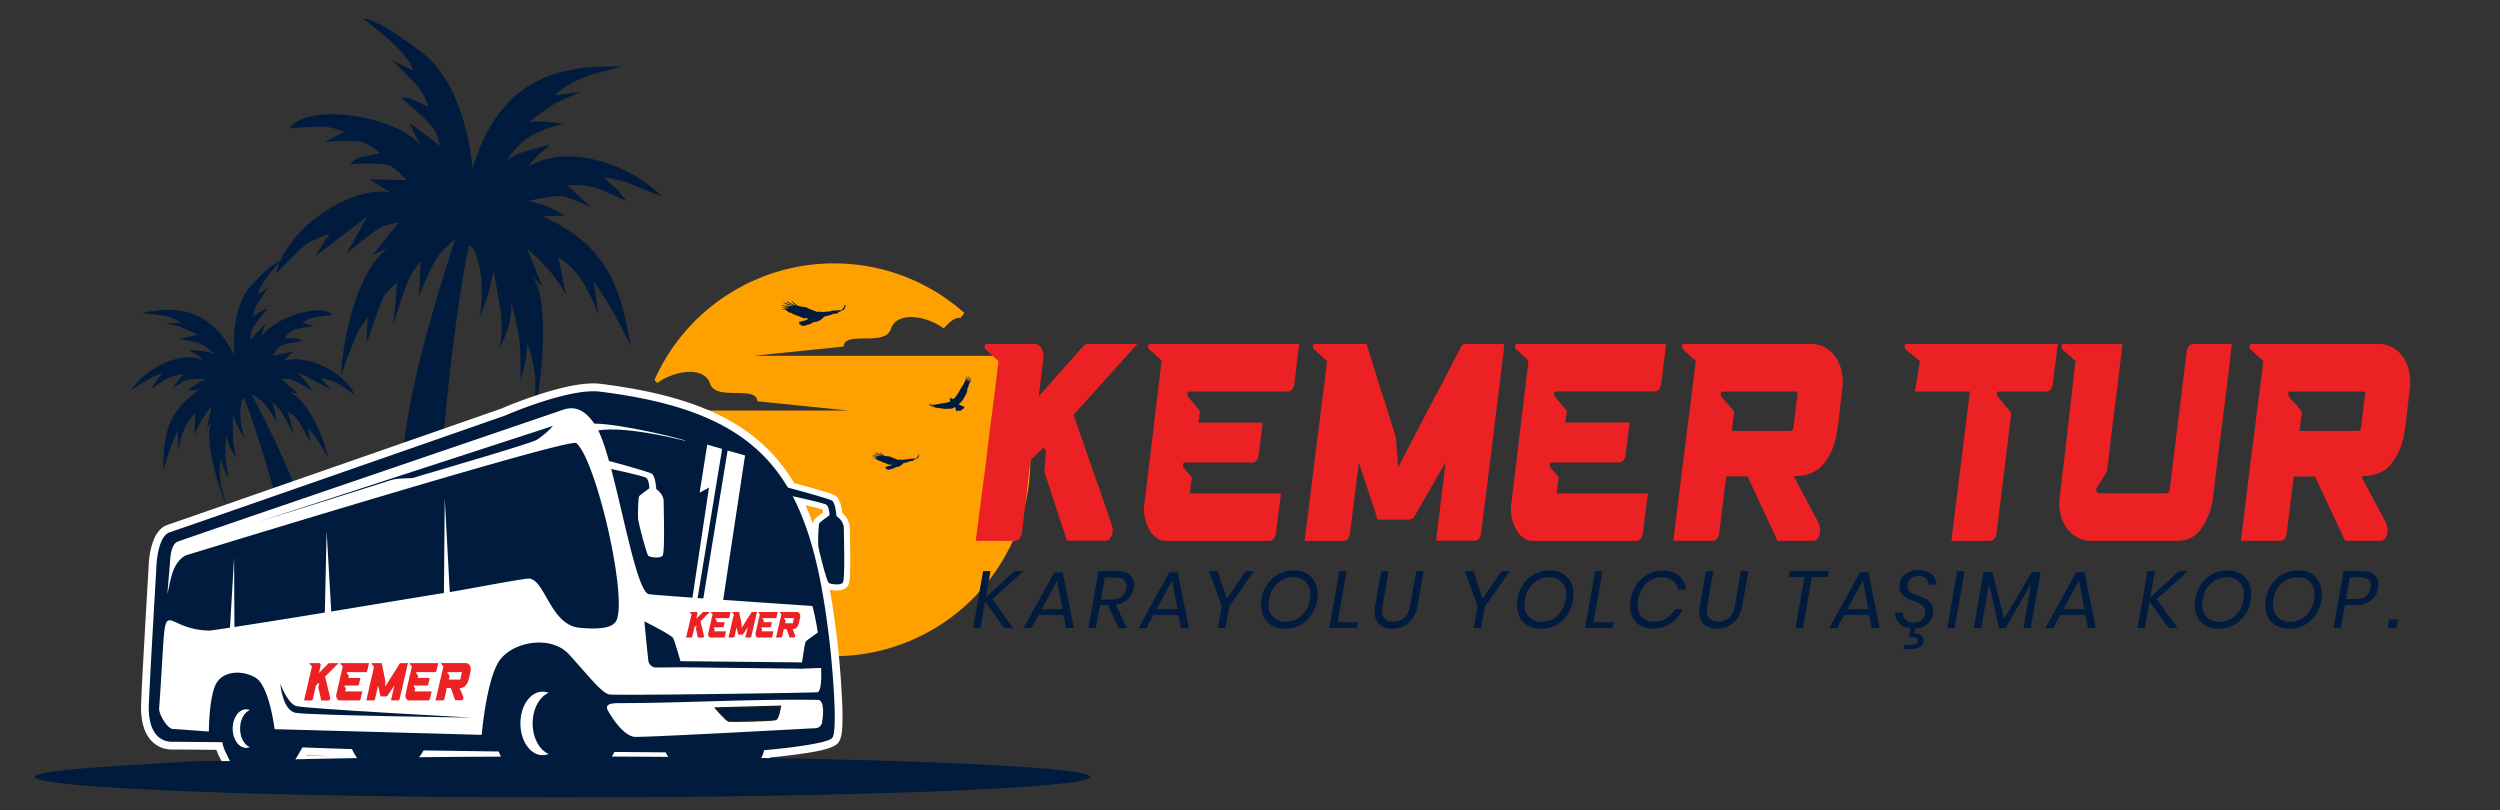
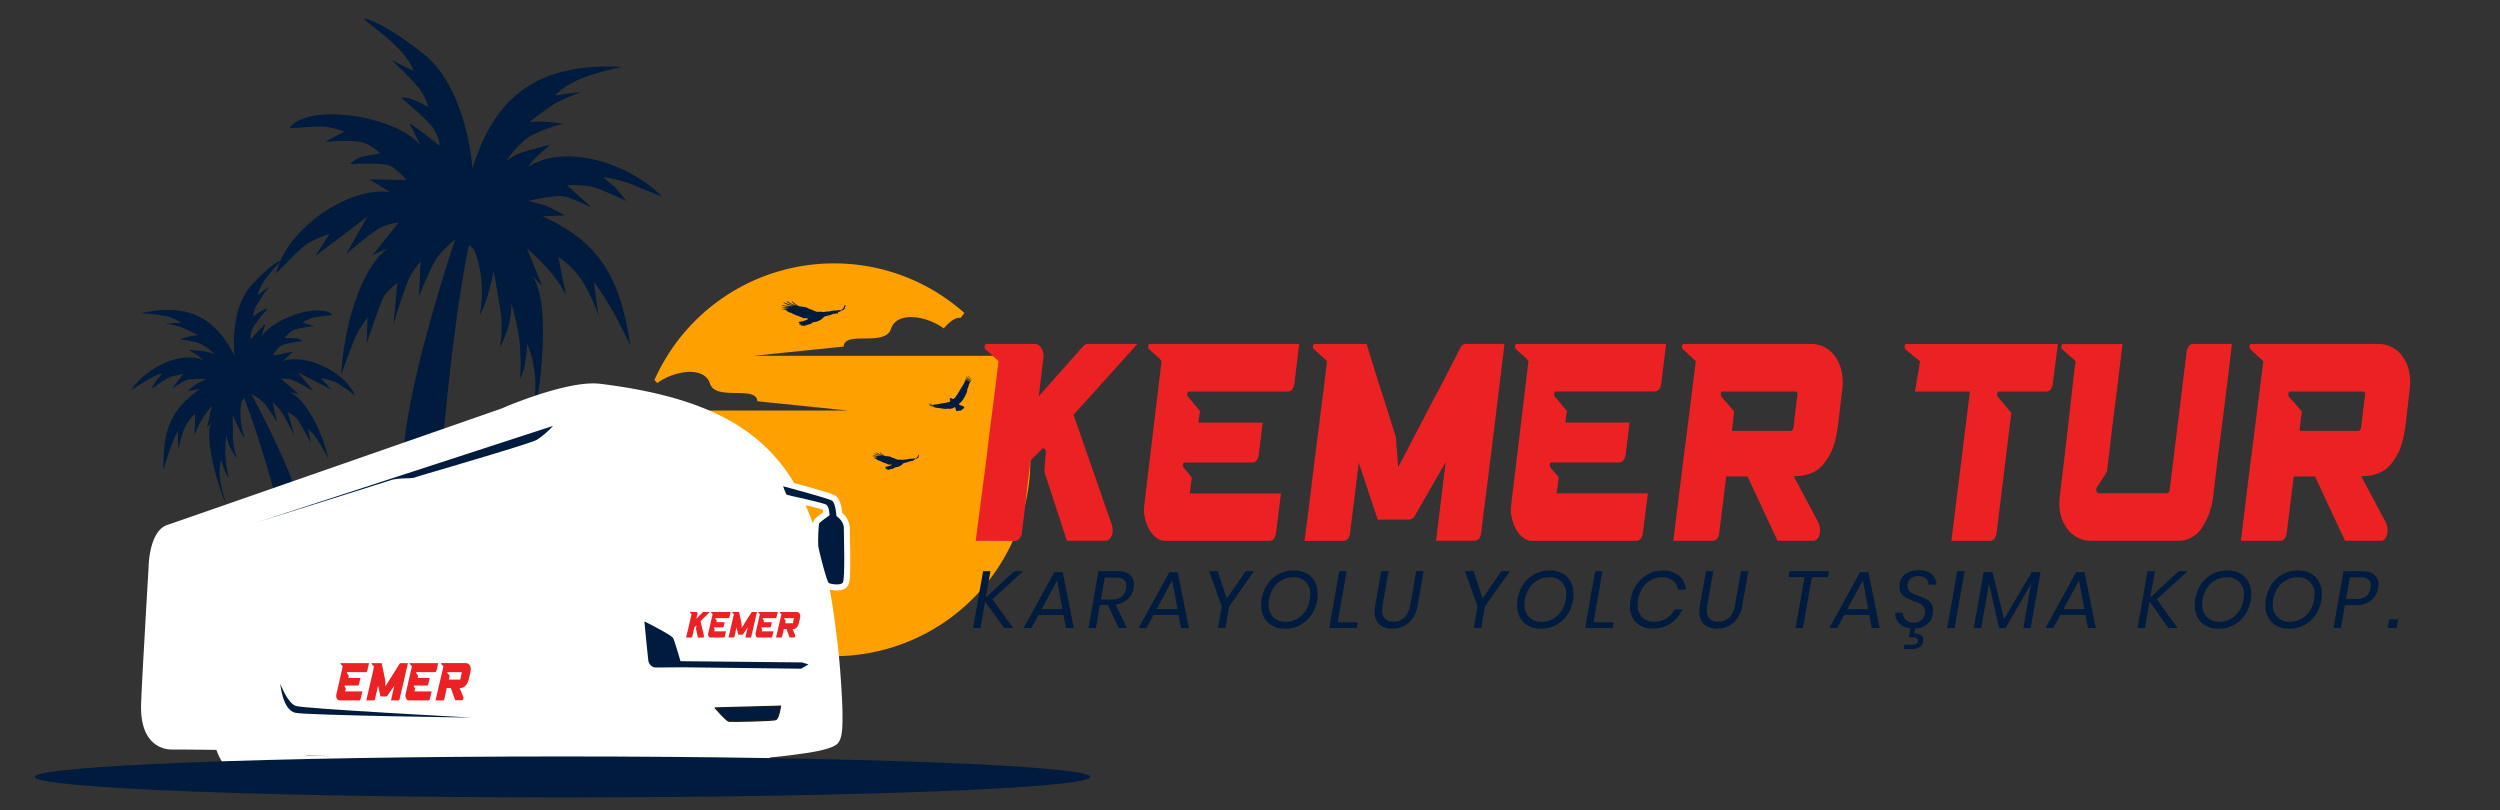
<svg xmlns="http://www.w3.org/2000/svg" id="Layer_1" data-name="Layer 1" viewBox="0 0 1080 350">
  <rect x="0" y="0" width="1080" height="350" fill="#333333" stroke="none" />
  <defs>
    <style>.cls-1{fill:#fea000;}.cls-1,.cls-2,.cls-3{fill-rule:evenodd;}.cls-2,.cls-6{fill:#001b3d;}.cls-3{fill:#fff;}.cls-4{fill:none;stroke:#1d1d1b;stroke-miterlimit:22.93;stroke-width:0.62px;}.cls-5{fill:#ec2124;}</style>
  </defs>
  <path class="cls-1" d="M360.26,113.79a84.85,84.85,0,0,0-77.55,50.39c.73.74,1.2,1.32,1.2,1.32,7.45-5.49,20.34-7.44,22.82.23s20.06.59,20.45,7.61l39,4H278.09a84.87,84.87,0,1,0,154.19-23.62H325.45l39-4c.39-7,17.91.2,20.44-7.61s15.37-5.72,22.82-.24c0,0,4.28-5.23,7.13-4.51.17,0,.81-.85,1.78-2.15a84.53,84.53,0,0,0-56.35-21.42Z" />
  <path class="cls-2" d="M126.73,244.23C113.92,191.68,105.41,172,105.41,172l-1,1.24c-1.84,8.28,1.45,16.21,1.45,16.21a28.5,28.5,0,0,1-3-5c-1.41-3-2.28-5.22-2.28-5.22s0,5.44.06,9.87a28.78,28.78,0,0,0,1.72,8.88,26.82,26.82,0,0,1-3.2-5.18,28.09,28.09,0,0,1-1.43-5s-.31,2.89-.4,7.34,1.5,11.33,1.5,11.33A14.16,14.16,0,0,1,97,203.22a35.4,35.4,0,0,1-1.45-4.83,22,22,0,0,0-.56,7.75c.35,5.08,3.06,12.37,3.06,12.37-3.64-7.11-10.38-30.08-6.53-36.48l-2.1,3,2.11-9.78a54.65,54.65,0,0,0-4.93,7.1,30.24,30.24,0,0,0-2.53,5.81l.24-9.5a20.11,20.11,0,0,0-4.7,6.56,43.54,43.54,0,0,0-2.53,9.25l-.32-8.36a80.9,80.9,0,0,0-3.75,9.13c-1.3,4.11-2.4,7.81-2.4,7.81-.23-15.87,2.27-25.71,15.78-34.93l-5.45.74a42,42,0,0,1,5-3.61c1.17-.48,3.13-1.48,3.13-1.48s-6.89-.32-8.73.44A52.79,52.79,0,0,0,74.22,168l4.94-6.4s-4.87.59-7.58,2.27S65.52,168,65.52,168a25.82,25.82,0,0,1,2.53-4.27c1-1.11,2.07-2.5,2.07-2.5a33.19,33.19,0,0,0-6.24,2.74l-7.24,4.55c6-8.93,20.59-17.26,31.19-12.92a19.3,19.3,0,0,0-3-2.43c-1.14-.61-3.25-2-3.25-2a79.41,79.41,0,0,1,8.09.87,11.91,11.91,0,0,1,3.11,1.2s-3.71-4.27-8.17-5.4a37.33,37.33,0,0,0-7.16-1.2s3.62-1.18,5.48-1.51a21.25,21.25,0,0,1,2.56-.34,73,73,0,0,0-7.28-3.47c-2.15-.72-6.57-1.58-6.57-1.58l6.62-.29a20.92,20.92,0,0,0-7-3,70,70,0,0,0-10.48-1.11c19-4.29,31.57.62,40.5,18.25,0,0-2.26-19.72,7.17-30.13s12.86-10.8,12.86-10.8c-3.44,4-9,9.5-9.92,14.76l4.84-3.53a91.45,91.45,0,0,0-5.63,8.4,13.19,13.19,0,0,0-1.28,4.52,30.05,30.05,0,0,1,4.18-2.84,4.34,4.34,0,0,1,2-.5s-5.92,6.76-6.71,9.25a10.58,10.58,0,0,0-.61,4s6.43-7.12,6.37-6.73-1.78,5.92-1.78,5.92c4.46-8.34,25.6-15.41,31-9.83,0,0-6.17.65-8,1a23.68,23.68,0,0,0-5.14,2.16l5.16,1.67a49,49,0,0,0-8.28,1.4A10.46,10.46,0,0,0,123,146s3.08.06,4.73.15a5.43,5.43,0,0,1,2.95,1.23s-8.2.9-9.87,2.34a16.82,16.82,0,0,0-3,3.92l8.88-1.73-4.45,4c10.22-3.28,27.07,5,31,14.83,0,0-6.55-4.92-8.62-5.81a33.34,33.34,0,0,0-6-1.52l4.39,4.8-14.31-7.38,6.74,8.17s-6.95-4.08-9.16-4.84a13.5,13.5,0,0,0-4.85-.52l7.62,6.64-4-1c8.42,4.14,14.82,19.84,16.74,28.66,0,0-4.81-8.72-6.54-10.49S133,185,133,185l1.35,6.43s-5-9.39-6.21-10.72a17,17,0,0,0-3.81-2.72l2.73,10s-4.62-9.19-6.14-11a29.37,29.37,0,0,0-3.13-3.17l1.87,8.48s-4.28-7-6.18-8.76a28.38,28.38,0,0,0-5-3.44s13.86,25.34,19.68,42.91,9.16,29.66,9.16,29.66l-10.61,1.63Z" />
  <path class="cls-2" d="M187.69,237.64c6.18-95,14.92-131.72,14.92-131.72l2.18,1.82c5.71,13.8,2.43,28.53,2.43,28.53a50.34,50.34,0,0,0,3.73-9.55c1.55-5.55,2.37-9.73,2.37-9.73s1.58,9.44,2.9,17.11a50.55,50.55,0,0,1-.28,15.92,47.17,47.17,0,0,0,4-10,49.25,49.25,0,0,0,1-9.09s1.42,4.92,2.93,12.6.86,20.09.86,20.09a25,25,0,0,0,2-6.16,63,63,0,0,0,1-8.81s2.37,4.36,3.32,13.26-1.52,22.37-1.52,22.37c4.14-13.42,8.81-55.29.19-65.2l4.55,4.55-6.63-16.3a97,97,0,0,1,10.7,10.81,52.45,52.45,0,0,1,6.16,9.28l-3.31-16.39a35.47,35.47,0,0,1,10.14,10,76.3,76.3,0,0,1,7.2,15.25l-2-14.59a141.69,141.69,0,0,1,9.28,14.69c3.51,6.73,6.54,12.79,6.54,12.79-4.43-27.56-11.76-43.85-38-55.72l9.66-.38s-7.58-4.26-9.76-4.73-5.87-1.61-5.87-1.61,11.84-2.66,15.25-1.9,11.85,4.74,11.85,4.74L244.94,80s8.62-.48,13.83,1.61,11.75,5.21,11.75,5.21-3.6-5-5.68-6.63-4.36-3.7-4.36-3.7a58.69,58.69,0,0,1,11.66,2.85L286.06,85c-13.15-13.64-40.94-23.64-58-12.89A34.14,34.14,0,0,1,232.53,67c1.8-1.43,5-4.46,5-4.46s-10.52,2.56-13.74,4a20.6,20.6,0,0,0-5,3s5.11-8.52,12.51-11.84a63.67,63.67,0,0,1,12-4.26,99.11,99.11,0,0,0-10-.95,35.06,35.06,0,0,0-4.55.19s8.06-6.35,11.56-8.25,10.9-4.73,10.9-4.73l-11.56,1.51A37.11,37.11,0,0,1,250.91,34c6.82-2.85,17.82-5.12,17.82-5.12-34.21-1.65-54.52,10.69-64.63,44,0,0-2.08-34.87-21.6-50S156.91,8,156.91,8c7.2,6,18.53,13.71,21.7,22.55l-9.47-4.64s9.57,9,12.31,12.84a23.17,23.17,0,0,1,3.61,7.44s-5.6-3-8.11-3.65a7.64,7.64,0,0,0-3.69-.24s12.32,9.91,14.45,14A18.39,18.39,0,0,1,190,63s-13.31-10.38-13.07-9.72S181.79,63,181.79,63c-10.27-13.1-49.06-18.91-56.76-7.58,0,0,10.89-.76,14.21-.76s9.57,2.18,9.57,2.18l-8.43,4.45s9.85-.85,14.78-.09,9,5,9,5-5.3,1-8.15,1.7a9.62,9.62,0,0,0-4.73,3s14.49-1,17.81,1a29.7,29.7,0,0,1,6.44,5.87l-15.92-.28,8.91,5.49c-18.7-2.56-45.37,16.9-49.18,35.16,0,0,9.86-10.52,13.17-12.7s9.86-4.45,9.86-4.45l-6.16,9.66,22.55-17.15-9.19,16.21s10.8-9.2,14.41-11.19a23.52,23.52,0,0,1,8.24-2.36L161,110.13l6.63-2.94C154.34,116.94,148,146.08,147.39,162c0,0,5.69-16.58,8.15-20.18s3.23-4.93,3.23-4.93l-.38,11.56s5.87-17.81,7.48-20.47,5.78-5.87,5.78-5.87l-1.7,18.1s5.21-17.34,7.29-20.94a52.67,52.67,0,0,1,4.46-6.45L181,128s5.3-13.36,8.05-17.06a49,49,0,0,1,7.58-7.48s-16.3,48.13-21,80.35-6.83,54.2-6.83,54.2l18.88-.41Z" />
  <path class="cls-3" d="M94.56,326.57c-.35-.76-.74-1.68-1.08-2.62-6.42-.07-12.85-.16-19.27-.16a12,12,0,0,1-8.53-3.48c-4.22-4.21-4.94-10.94-4.71-16.59.36-8.82.87-17.65,1.37-26.47q.88-15.93,1.84-31.84c.12-5.92,1.66-16.49,8.12-18.64,2.51-.84,5-1.73,7.52-2.6l16.54-5.75,48.07-16.75,72.21-25.18c2.33-1,4.72-2,7.1-2.86,5.22-2,10.56-3.79,15.95-5.26,5.95-1.61,13.71-3.31,19.87-2.54,44.36,5.54,69,18.58,83.52,42.84q3.32.9,6.63,1.83c2.3.65,4.59,1.31,6.87,2a20.24,20.24,0,0,1,4.38,1.67c1.91,1.31,2.61,4.81,2.88,7.39a9,9,0,0,1,3.28,6.51c0,3.86.16,7.75.19,11.62,0,2.65,0,5.33-.09,8-.07,1.6-.11,4.46-1.19,5.71-1.24,1.45-3.3,1.74-5.1,1.66a12.93,12.93,0,0,1-2.45-.34c1.4,7.77,2.55,16.12,3.55,25.1.71,6.45,1.21,13.07,1.58,19.54.24,4.21.43,8.51.32,12.74-.06,2.62-.15,7.16-2.11,9.13-2.71,2.7-12.47,3.95-16.26,4.48-4.26.6-8.59,1.11-12.89,1.51-.1.26-.21.53-.32.79h0a15.4,15.4,0,0,1-1.43,2.6l.5,0a27.56,27.56,0,0,0-1.35,4.85C330,337,97,331.15,97,331.15l-2.46-4.58ZM348,218.27q1.71,3.82,3.18,8a4.17,4.17,0,0,1,.77-2,17.59,17.59,0,0,1,2.56-2.12l1.1-.81a6.84,6.84,0,0,0-.27-1.19,24.06,24.06,0,0,0-2.36-.68c-1.65-.44-3.31-.83-5-1.21Zm-61.91,111c-.2-.3-.39-.6-.57-.91l-18.15-.15-.48.87,19.2.19Zm-72.75-.88-.18-.42-28.33-.41c-.1.16-.2.32-.31.48l28.82.35Zm-70.24-1.72-10.6-.37-.1.17,10.7.2Z" />
-   <path class="cls-2" d="M330.12,324.09s26.34-2.24,29.33-5.23-.75-38.67-.75-38.67c-8-71.81-25.36-101.77-99.56-111-13.45-1.68-41.28,10.46-41.28,10.46S79,228.07,73.36,229.94s-5.83,15.6-5.83,15.6S65,288.43,64.31,303.86s7.29,16.59,9.9,16.59,21.86.19,21.86.19a15.59,15.59,0,0,0,1.68,4.85c1.59,3.36,2.15,4.49,2.15,4.49,0-4-66.81,2.8-58.66,2.8,4.58,0,201.18,9.52,223.6,9.52s123.1-5,117.31-5.6S322,333.52,322,333.52s4.53-2.66,6-4.62a13.87,13.87,0,0,0,2.1-4.81Zm-35.81,8.59c-4.3-2.33-6.73-7.66-6.73-7.66l-22.13-.18s-1.69,3-2.57,4.67a11.37,11.37,0,0,1-2.34,2.85l33.77.32Zm-75.1-.88c-1.58-1.64-3.78-7.15-3.78-7.15L183,324.18a40,40,0,0,1-2.71,4,24.76,24.76,0,0,1-3.22,3.08l42.12.52Zm-62.57-1.55a21.9,21.9,0,0,1-4.58-6.63l-21.39-.74-4,6.81,30,.56Z" />
  <path class="cls-3" d="M89.93,272.43c1.18,0,3-.33,9.43-1.29l1.77-30.34.14,30.06c10-1.51,24.27-3.81,39.06-6.24l.77-35.21,2,34.76c17.85-2.93,36.18-6,48.68-8l.35-41,2.17,40.62c5.54-.89,26-4.85,33.49-5.83s9.57,19.93,22.46,21.22,14.8-1.71,14.8-1.71c8-3.69-7.1-70.73-16.11-78.05C246.28,189.23,112,230.2,80.22,239.93c-5.88,3.29-6.4,10.44-7.92,16.77L73.51,242s.19-6.72,3.08-7.94,161.68-55.29,166.53-57,9.72-.56,14.57,7.47c8,13.3,16.07,71.27,22.72,72.18,4.68.64,70.55,5.08,70.55,5.08a99.31,99.31,0,0,1,2.32,11.51s-4.85,3.28-5.27,4-1.92,11.58-1.92,11.58l8.64-.32c.21,5.8-.17,10.35-1.68,10.5-2.46.24-86.58,1.49-89.85.93s-9.34-8.5-17.37-17.28-25.4-5.41-30.63,3.55-7.1,31.2-7.1,31.2L118.62,315s-2.24-18.68-8.22-22.23-14.75-3-17.46,3.46-2.71,19.8-2.71,19.8-13.26-1-15.6-1.12-6.07-6.36-5.88-8.88c4-55.22-1.38-34.3,21.18-33.63Z" />
  <path class="cls-2" d="M294.72,288.27s-3.17-11.21-3.92-12.61-12.42-7.23-12.42-7.23,1.49,15.83,1.77,17.32a3.63,3.63,0,0,0,2.52,2.57c.66.09,12.05-.05,12.05-.05Z" />
  <path class="cls-3" d="M353.59,302.35c2.7.56,2,7.1,1.58,9.43a3,3,0,0,1-3,2.81c-.84,0-72.94,4-77.89,3.73s-10.27-8.87-11.58-11.21-.1-3.36,4.76-3.36c28.15,0,54.74-1.8,86.12-1.4Z" />
  <path class="cls-2" d="M338.29,210.06s19.71,5.23,21.2,6.26,1.87,6.63,1.87,6.63,3.17,2.06,3.17,5.14.66,22.32-.46,23.63-5.23.65-6.07.09-4.3-14.1-4.49-15.78,0-9.53.47-10.09,4.39-3.36,4.39-3.36-.09-3.41-1.26-4.44-16.86-4.15-17.23-4.39-1.59-3.69-1.59-3.69Z" />
  <path class="cls-3" d="M234.37,298.8c-5.28,0-9.55,6.14-9.55,13.71s4.27,13.71,9.55,13.71a6.85,6.85,0,0,0,2.65-.53c-4-1.65-6.91-6.93-6.91-13.18S233,301,237,299.33a6.85,6.85,0,0,0-2.65-.53Z" />
  <path class="cls-3" d="M106.32,306.43c-3.2,0-5.8,3.72-5.8,8.32s2.6,8.32,5.8,8.32a4.2,4.2,0,0,0,1.61-.32c-2.42-1-4.2-4.2-4.2-8s1.78-7,4.2-8a4.2,4.2,0,0,0-1.61-.32Z" />
  <path class="cls-2" d="M121.09,295.41s.94,11.4,6.54,12.52S203.84,310,203.84,310s-72.19-3.83-75.93-5-6.82-9.62-6.82-9.62Z" />
  <path class="cls-3" d="M260.45,198.42s19.7,5.23,21.2,6.26,1.87,6.63,1.87,6.63,3.17,2.06,3.17,5.14.66,22.32-.47,23.63-5.23.65-6.07.09-4.29-14.1-4.48-15.78,0-9.53.47-10.09,4.39-3.36,4.39-3.36-.1-3.41-1.26-4.44-16.86-4.15-17.24-4.39-1.58-3.69-1.58-3.69Z" />
  <polygon class="cls-2" points="346.09 288.88 294.72 288.27 292.48 286.06 293.96 285.63 343.43 286.13 346.48 286.17 349.26 287.03 346.09 288.88 346.09 288.88" />
  <polygon class="cls-3" points="321.86 196.76 310.92 269.03 302.55 266.34 314.33 194.62 321.86 196.76 321.86 196.76" />
  <polygon class="cls-3" points="311.96 193.94 300.01 266.64 299.14 258.21 306.29 210.6 302.25 212.85 305.52 192.08 311.96 193.94 311.96 193.94" />
  <path class="cls-2" d="M111.21,225.57,238.89,184a34.55,34.55,0,0,1-7,6c-3.43,1.94-51.4,15.69-52.74,16.28s-6.87,0-10.46,1.2-57.45,18.08-57.45,18.08Z" />
  <path class="cls-3" d="M256.7,183c12,0,41.89,7.58,39.2,7.43,0,0-29.25-7.68-40.19-3.81l1-3.62Z" />
  <path class="cls-2" d="M309.05,305.86l28.09-.75s-.75,5.08-1.94,5.68-19.28.89-20.32.74-5.83-5.67-5.83-5.67Z" />
  <path class="cls-4" d="M309.05,305.86l28.09-.75s-.75,5.08-1.94,5.68-19.28.89-20.32.74-5.83-5.67-5.83-5.67Z" />
  <path class="cls-2" d="M243,326.79c125.92,0,228,4,228,8.84s-102.08,8.85-228,8.85-228-4-228-8.85,102.08-8.84,228-8.84Z" />
  <path class="cls-2" d="M385.18,200.62Zm0,0c-.21,0-.12.06-.25.11s-.22,0-.26-.08,0,0-.18.07c-.41.05-.14-.07-.4,0s-.24,0-.33-.12-.13,0-.33-.07-.1-.06-.12-.14a.4.4,0,0,1-.42-.17.38.38,0,0,1-.41-.19c-.27.05-.22.09-.38-.11-.15,0-.18,0-.32-.05s0,0-.06-.12c-.26.18-.33-.06-.41-.14a1,1,0,0,0-.18-.09c-.11-.05-.11,0-.24,0a.21.21,0,0,1-.17-.08.34.34,0,0,0-.32-.14c0-.14,0,0,0-.16l-.15,0c-.08,0-.19,0-.21-.07s0,0,0-.1c-.28.1-.17.05-.31,0s-.23.06-.33-.07.05-.12-.24-.18c-.11,0-.23-.08-.33-.09a.24.24,0,0,1,0-.18l-.11-.06a.79.79,0,0,1-.39-.16c.06-.1.06,0,.08-.12s-.2,0-.32-.06l-.34,0a.44.44,0,0,1,.22-.09,1.26,1.26,0,0,1,.28-.05l-.05,0h-.07c-.19,0-.57,0-.85,0a1.47,1.47,0,0,0-.36,0v0c.25,0,.52-.12.78-.15l.85-.12.57-.06c0-.09-.13-.09-.22-.08l-1.79-.09c-.13,0-.22,0-.27-.05.6-.12.91,0,1.39-.11a5.15,5.15,0,0,1,.68,0l.7-.06-.35,0-.17,0a12.42,12.42,0,0,1-1.41-.22,2.57,2.57,0,0,1-.81-.26.89.89,0,0,1,.23,0l.21,0c.31,0,.66.13.83.14a3.42,3.42,0,0,1,.46,0l1.52.14.23,0a.73.73,0,0,0-.37-.15c-.26-.07-.55-.12-.81-.21a7.68,7.68,0,0,1-1.48-.61.61.61,0,0,1-.16-.12c-.06-.06-.1-.07-.13-.14l1.69.58c.28.1.59.18.87.26l.93.23c0-.1-.38-.18-.5-.23a9,9,0,0,1-1.46-.73,1,1,0,0,1-.29-.22.85.85,0,0,1-.24-.29,6.88,6.88,0,0,1,1.19.63,8,8,0,0,0,2.16.87.8.8,0,0,0-.24-.14l-.26-.13-.46-.32-.41-.38a1.8,1.8,0,0,1-.34-.49,2.36,2.36,0,0,1,.7.52l.34.28c.21.13.39.32.61.44l.38.23a2.45,2.45,0,0,0,.77.22c.13,0,.23,0,.35,0l.14,0a.55.55,0,0,0,.18,0l.5.1a4.62,4.62,0,0,1,.81.17,3.49,3.49,0,0,0,.94.47l.15,0c.31.14.54.2.88.36l1,.4.15,0a.92.92,0,0,0,.37,0,2.54,2.54,0,0,1,.39,0,3.55,3.55,0,0,1,.79,0,1.53,1.53,0,0,1,.32.05c.18.07.15,0,.35,0s.48-.1.78-.13a2.28,2.28,0,0,1,.37,0c.62,0,1.35-.27,2-.33.31,0,.83,0,1.12-.07a3.69,3.69,0,0,1,.79-.06,1.26,1.26,0,0,0,.55-.12,1.93,1.93,0,0,0,.81-1.05c0-.1.2-.52.31-.53s.05.23.05.35a2.42,2.42,0,0,1-.13.65c0,.06,0,.07-.05.13l-.16.26a1.06,1.06,0,0,1-.35.28c-.31.19-.81.12-.93.23s-.07.06-.08.12l.37.07v.06a4.85,4.85,0,0,0-.92.13l-.05.07h0c-.06.12,0,.24.05.39a2.44,2.44,0,0,1-.38,0l-.32-.06a.41.41,0,0,1-.05.09l0,0c-.09.1-.19.09-.32.1s-.23,0-.3,0,0-.11-.23-.1c0,.11,0,.12-.08.17l-.21.1-.17.06a2.18,2.18,0,0,0-.49.15l-.31.12c-.14,0-.05,0-.14,0l-.32.09a1.92,1.92,0,0,1-.31.11,1.6,1.6,0,0,0-.52.1l-.3.13c-.23.1-.32.34-.51.52a5.92,5.92,0,0,1-.48.35,2.57,2.57,0,0,1-.54.32c-.1,0-.05,0-.12.08s-.06,0-.17.06a2.31,2.31,0,0,1-.62.23c-.16,0-.25.05-.38.06l-.38.07c-.62.08-.38.15-.84.43a3.17,3.17,0,0,1-.73.28l-.18,0c-.07,0-.05,0-.13,0a5.13,5.13,0,0,0-.66.21,2.16,2.16,0,0,1-.92.18c0-.22-.11-.09-.26-.1s0,0-.08,0h-.16c0-.29.06-.17.09-.33a1,1,0,0,1-.61-.06.68.68,0,0,1,.16-.26c-.08-.1-.15-.06-.25-.18s0,0,.05-.12c-.12-.06-.23-.19,0-.21a6.39,6.39,0,0,0,.85-.17l.64-.15a.87.87,0,0,0,.17-.07l.38-.13c.16-.06.6-.19.68-.32l-.08,0c0-.11,0-.1.08-.18l-.13,0a1.13,1.13,0,0,1,0-.26Z" />
  <path class="cls-2" d="M348.82,137.33Zm0,0c-.29,0-.17.09-.35.15s-.3,0-.35-.1c-.14.05,0,.06-.26.09-.56.07-.18-.1-.54,0-.21.07-.33,0-.45-.17s-.18.05-.45-.1c-.09-.05-.15-.07-.17-.19a.56.56,0,0,1-.58-.23.51.51,0,0,1-.56-.26c-.37.07-.3.12-.52-.15-.21,0-.26.05-.44-.08s-.07,0-.09-.16c-.36.25-.45-.08-.56-.19a1,1,0,0,0-.25-.12c-.14-.08-.14,0-.32,0a.27.27,0,0,1-.23-.11.52.52,0,0,0-.45-.2c0-.18,0-.06,0-.21l-.2,0c-.11,0-.27,0-.29-.11s0,0,.06-.14c-.39.14-.24.08-.44,0s-.31.08-.45-.1.07-.16-.33-.25c-.15,0-.32-.11-.46-.13a.36.36,0,0,1,.06-.24.64.64,0,0,0-.14-.08c-.18-.06-.41-.08-.54-.23.08-.13.08,0,.1-.16-.15,0-.26-.06-.43-.08s-.3,0-.47,0a.64.64,0,0,1,.3-.14,2.3,2.3,0,0,1,.39,0l-.07-.05-.09,0c-.27,0-.79.08-1.18.05a2,2,0,0,0-.49,0v-.06c.35,0,.71-.16,1.07-.2l1.16-.16.79-.09c-.05-.12-.18-.12-.31-.11l-2.45-.12c-.18,0-.3,0-.37-.07.83-.16,1.25,0,1.9-.15a7.53,7.53,0,0,1,.95,0l1-.08-.48-.06-.24,0a17.17,17.17,0,0,1-1.93-.31,3.43,3.43,0,0,1-1.12-.36,1.06,1.06,0,0,1,.31,0l.29,0c.43,0,.91.18,1.15.2a4.32,4.32,0,0,1,.62,0l2.09.2c.11,0,.22,0,.31,0-.12-.15-.31-.15-.49-.2-.37-.11-.76-.18-1.12-.3a10.07,10.07,0,0,1-2-.84.54.54,0,0,1-.21-.16c-.08-.09-.15-.09-.19-.2l2.33.8c.38.14.8.26,1.2.37l1.26.3c-.05-.13-.51-.24-.68-.31a13,13,0,0,1-2-1,1.82,1.82,0,0,1-.4-.3,1.13,1.13,0,0,1-.31-.4,10.24,10.24,0,0,1,1.62.86,11.36,11.36,0,0,0,3,1.2,1,1,0,0,0-.33-.19l-.36-.18-.63-.44-.56-.52a2.43,2.43,0,0,1-.47-.68,3.18,3.18,0,0,1,1,.72l.47.38a10,10,0,0,0,.84.61l.52.31a3.36,3.36,0,0,0,1.05.31,3.69,3.69,0,0,1,.49.05c.1,0,.09,0,.19.06a2.13,2.13,0,0,0,.25,0l.69.13a7,7,0,0,1,1.11.23,4.67,4.67,0,0,0,1.28.65l.21.07c.43.18.75.27,1.21.49l1.36.54a.66.66,0,0,0,.21.08,1.39,1.39,0,0,0,.5,0,4.82,4.82,0,0,1,.53,0,5.16,5.16,0,0,1,1.1,0,1.91,1.91,0,0,1,.44.08c.24.09.2,0,.47,0s.66-.13,1.07-.18a2.89,2.89,0,0,1,.51,0c.86,0,1.86-.37,2.72-.45.43,0,1.14,0,1.54-.1a6,6,0,0,1,1.09-.08,1.72,1.72,0,0,0,.75-.17,2.61,2.61,0,0,0,1.11-1.44c0-.13.28-.72.42-.72s.07.31.07.47a2.57,2.57,0,0,1-.18.89,1.06,1.06,0,0,1-.06.19l-.22.36a1.79,1.79,0,0,1-.48.38c-.42.25-1.12.17-1.27.31s-.11.09-.12.17l.51.09v.09a6.07,6.07,0,0,0-1.27.18l0,.09v0c-.08.16,0,.33.07.53a4.7,4.7,0,0,1-.53,0l-.43-.09a.83.83,0,0,1-.07.13l0,0c-.12.14-.27.13-.44.13s-.31,0-.41,0-.06-.16-.31-.14c0,.16,0,.16-.12.23l-.29.14a1,1,0,0,0-.23.07,3.79,3.79,0,0,0-.67.22l-.42.16c-.2.06-.08,0-.2,0s-.33.11-.44.13a2.19,2.19,0,0,1-.43.15,2.24,2.24,0,0,0-.71.14l-.41.17c-.32.15-.45.47-.7.71a8.05,8.05,0,0,1-.66.49,3.81,3.81,0,0,1-.74.44c-.13.05-.07,0-.17.1s-.07,0-.22.09a3.53,3.53,0,0,1-.86.32,5,5,0,0,0-.52.09c-.22,0-.34.06-.53.08-.84.12-.52.21-1.14.6a4.26,4.26,0,0,1-1,.38.78.78,0,0,1-.24.05c-.09,0-.07,0-.18.07a6.81,6.81,0,0,0-.9.28,2.83,2.83,0,0,1-1.26.24c0-.29-.15-.11-.37-.13s0,0-.1,0H346c0-.4.09-.24.13-.46a1.34,1.34,0,0,1-.84-.08c.08-.23.11-.19.23-.35-.12-.15-.22-.1-.35-.26s0-.06.07-.15c-.16-.09-.31-.27,0-.3a9,9,0,0,0,1.17-.24l.88-.2a1,1,0,0,0,.24-.09l.51-.18c.22-.08.83-.27.94-.45l-.12,0c0-.15.06-.14.12-.25a1.16,1.16,0,0,0-.18,0,1.45,1.45,0,0,1,0-.36Z" />
  <path class="cls-2" d="M402.16,175.31c-.06,0,0,0-.05.05s0,0,.05-.05Zm15.37-5.11v0l0,0Zm-5.21,1.54Zm-9.27,3.34c-.44-.14-.54-.34-.9-.62l-.22-.2-.06-.06c-.08,0-.05,0,0,.05a1.68,1.68,0,0,0,.34.49,1.58,1.58,0,0,0,.41.31l.14.1a1.59,1.59,0,0,1-.64-.27l-.18-.1c-.29-.18-.57-.44-.73-.44a1.89,1.89,0,0,0,.36.4l.1.09a2.9,2.9,0,0,1,.29.19c.16.12.21.07.3.15-.27,0-.6-.24-.9-.21,0,.07.06.06.18.12l.2.09.45.14a.48.48,0,0,1,.18,0l.15,0,.47,0c.11,0,.05,0,.08.05h-.62l-.55,0c.07.09,0,0,.09.06a1.89,1.89,0,0,0,.75.08,8,8,0,0,1,.85,0c-.06.11-.07.09-.19.12l-.49.13a1,1,0,0,1-.25.06v.05a8.55,8.55,0,0,0,1.27-.12c.12,0,0,.07,0,.07s-.14.09-.2.13a1.15,1.15,0,0,0-.27.18c.28,0,.54-.07.85-.07,0,.16.15.13.32.11a1.34,1.34,0,0,1,.74.1l.05,0c.06,0,.07.07.14,0s0,0,0,0l-.12,0h.23a2.55,2.55,0,0,0,.55.11,2.85,2.85,0,0,1,.35.08c.26,0,.18-.07.37-.08,0,.13.32.17.43.17s.14,0,.18,0,.11.11.31.11a.46.46,0,0,0,.31-.1c.17,0,.34.19.54.09s.15,0,.28,0,.15-.12.36-.1.1,0,.22,0,.11,0,.18.06a.45.45,0,0,0,.26,0c.12-.06,0-.06.18,0a.26.26,0,0,0,.21,0c.15-.06,0,0,.18,0s.09,0,.19-.07.09,0,.21,0,0-.07.17-.06l.24,0c0-.16.15,0,.27-.12s.07-.11.3-.11a.87.87,0,0,1,0-.1c0-.08.15-.08.21-.05v-.14a.47.47,0,0,1,.27,0l.19,0c0,.07.05.18.08.27s0,.05.07.13,0,.23.09.37,0,.05,0,.12l.21.6c0,.1.13.09.24.12s-.05,0,.09,0,.34,0,.56-.11.18,0,.41,0l.29,0c.16,0,.12-.08.28-.07a.3.3,0,0,0,.31-.1c.13-.15.22-.13.22-.38a1,1,0,0,0,.24,0c.4-.13.19-.07.34-.19s.11-.07.19-.28.07-.07.08-.1,0-.14.11-.24.16-.08.2-.18-.17-.25-.32-.3l-.88-.35c-.15,0-.25-.13-.4-.17s-.55-.11-.69-.38c0-.09-.06,0-.06-.18s0,0,.12-.08,0,0,.06,0,0-.29.13-.38.12,0,.23,0l.13-.2a1,1,0,0,1,.2-.14c.08-.06.08-.12.15-.18l0,0,.06-.06c.19-.15.07-.15.33-.41a.92.92,0,0,0,.13-.21c.08-.23.1,0,.25-.38,0-.09,0,0,.07-.1l0,0h0a1,1,0,0,0,.16-.24c.11-.25.09-.12.17-.23s0-.1.06-.19.11-.18.2-.27l.08-.1c0-.08,0-.1.09-.16-.05-.08-.05-.05-.05-.19.39-.26.08-.41.46-.66.09-.14,0-.15.07-.3s.23-.28.25-.33a.36.36,0,0,0-.06-.37c.16-.11.19-.13.23-.24s.1-.12,0-.41c0-.13,0,0-.06-.11s.09-.05.12-.12l.05-.17c0-.34,0-.24-.07-.35s.17-.14.25-.29a.81.81,0,0,0,.1-.43c.13-.07.09,0,.15-.16l.08-.18v-.09l0-.19a.32.32,0,0,1,.06-.22,1,1,0,0,0,.13-.49c0-.23.14-.2.19-.4H419l0,0c.07-.05.07-.07.08-.15a.65.65,0,0,0,0-.22H419a1.22,1.22,0,0,1,.16-.26l.48-.73c-.11,0-.13,0-.3.15s-.37.34-.53.47-.18.18-.26.23l-.12,0c0-.14.07-.14.14-.23a9.6,9.6,0,0,0,.91-1.31l.14-.22c-.1,0-.33.29-.41.37l-.92.92c-.11.11-.15.18-.27.21a2.31,2.31,0,0,1,.3-.49,7.81,7.81,0,0,0,.75-1.54c-.07,0-.15.17-.2.24a18,18,0,0,1-1.21,1.64,1,1,0,0,1,.12-.28,8.17,8.17,0,0,0,.55-1.45,2.37,2.37,0,0,0,.05-.69c-.07.05,0,.05-.07.14s0,.12-.05.17a5.78,5.78,0,0,1-.58,1.46l0,0a2,2,0,0,1-.19.35l-.08.11a.94.94,0,0,1,.06-.27c.07-.34.09-.36.15-.78a2.64,2.64,0,0,0-.05-.89c0-.11,0-.17-.09-.22a6.77,6.77,0,0,1,0,.79c0,.13,0,.26,0,.39a10.35,10.35,0,0,1-.38,1.19l-.16.22a2.41,2.41,0,0,0,.06-1.22c-.06-.19,0-.29-.13-.33a3.83,3.83,0,0,1-.09,1.58,6.13,6.13,0,0,1-.43.9c0,.07,0,0,0,.07s0,.13-.12.19a.91.91,0,0,1-.16.24c-.17.2-.05.07-.15.23s-.17.32-.28.48l-.18.23a.52.52,0,0,0-.06.13l-.13.25-.07.12c-.14.26-.14.1-.25.35s-.16.2-.22.34l-.09.2c-.05.17,0,.06-.1.19a.47.47,0,0,0-.07.12c-.11.27,0,.09-.14.26a.75.75,0,0,0-.07.12l-.06.09h0l-.2.3v0l0,.08h0l-.44.65,0,.05-.05.06,0,0-.05,0c-.05,0-.2.39-.27.46l0,0c-.08.07-.06.11-.18.24l0,0h0c0,.06,0,.06-.06.13l-.26.33h0v0l-.1.12h0a.23.23,0,0,1-.05.05l0,.05-.05,0,0,0,0,0c-.16.19-.21.14-.32.26a.38.38,0,0,1-.11.08l-.07,0h0l0,0a.54.54,0,0,1-.12.07c-.27.09-.3.12-.53,0a.58.58,0,0,0-.61-.25c-.15,0-.4-.08-.41.15v.28c0,.13,0,.08,0,.18l0,.07c.13.24,0,.15.13.29s.08.15.08.16c.05.17,0,.14-.11.22s0,.07-.22.19h0l-.17.08a1.77,1.77,0,0,1-.54.12l-1.22.31a1.53,1.53,0,0,1-.32,0l-.22.07a3.86,3.86,0,0,1-.71.07l-.17,0c-.13,0-.08,0-.17.07l-.35.08a1,1,0,0,0-.37.08l-.55.09-.2,0c-.39,0-.1.06-.51.13a2.51,2.51,0,0,1-.77.1l-.35-.11Zm-1.11.23Zm0,0Zm.05,0h0Zm3.94,1.14Zm0,0Zm0,0h0Zm7.07.86c0,.05,0,0,.07.05v-.07c-.05,0,0,0-.07,0Zm0-.14h0Zm1.12.31h0Zm.26-2.93h0Zm1.34-1.38s0,.06,0,0,0,0,0,0Zm0,0h0Zm2.48-5.43h0Zm-3.71.49c0,.07,0,0,.05.07v-.07Zm-4.78,5.45s0,0,0,0,0,0,0-.05,0,0,0,0Zm-7.67,1.66s0,.06,0,0,0,0,0,0Zm2.09-.31s0,.06,0,0,0,0,0,0Zm8.65,1.38c0,.07,0,0,0,.07v-.07Z" />
  <path class="cls-5" d="M421.51,233.64q.62-4.74,1.46-11.24t1.79-13.78q1-7.29,1.91-15t1.85-14.76q.89-7.05,1.63-13t1.21-9.84l-5.5-5a1.62,1.62,0,0,1-.49-1.52c.1-.6.36-.91.79-.91h21a3.26,3.26,0,0,1,2.77,1.95,6.07,6.07,0,0,1,.82,4.13l-2,16.52,19.18-21.62a3,3,0,0,1,1.93-1H491.4l-27.63,30.61,16.43,47.25a7.79,7.79,0,0,1,.48,2.55,6.23,6.23,0,0,1-.36,2.31,4.69,4.69,0,0,1-1.08,1.64,2.34,2.34,0,0,1-1.68.67H460.91q-.86-2.55-2.25-6.87c-.93-2.87-1.89-5.78-2.86-8.74l-2.74-8.38c-.85-2.63-1.48-4.6-1.9-5.89l.64-8.38a1.69,1.69,0,0,0-.48-1.4.68.68,0,0,0-1.06-.06l-5.07,5L441.5,230a4.87,4.87,0,0,1-1.09,2.68,2.62,2.62,0,0,1-2,1Z" />
  <path class="cls-5" d="M494.33,218.21,501.79,156a10,10,0,0,0-1.88-2c-1.12-1-2.24-2-3.37-3a1.7,1.7,0,0,1-.53-1.52c.06-.6.32-.91.75-.91h64.5L559.2,165.5q-.5,3.65-3,3.64H513.69c-.43,0-.68.3-.75.91a1.83,1.83,0,0,0,.45,1.52l5,6-.68,5h27.79l-1.69,13.61c-.34,2.43-1.34,3.64-3,3.64h-29c-.43,0-.69.28-.76.85a1.85,1.85,0,0,0,.36,1.46l3.45,4.13-.87,6.92h39.4L551.26,230q-.42,3.64-3,3.65H503.31a6.27,6.27,0,0,1-3.76-1.34,11.34,11.34,0,0,1-3.06-3.52,18.08,18.08,0,0,1-1.88-5A16.19,16.19,0,0,1,494.33,218.21Z" />
  <path class="cls-5" d="M573.28,156l-5.5-5a1.54,1.54,0,0,1-.57-1.52c.1-.6.36-.91.8-.91h22.34l5.24,16.89c.74,2.27,1.47,4.55,2.21,6.86s1.44,4.52,2.1,6.62,1.26,4,1.81,5.77,1,3.18,1.32,4.31c.05.49.11,1.34.19,2.55s.18,2.51.3,3.89.22,2.67.3,3.88.15,2.07.2,2.56c.49-1,1.26-2.47,2.31-4.5s2.25-4.33,3.6-6.92,2.8-5.39,4.37-8.38l4.71-9q2.84-5.22,5.76-10.93t6.14-11.91a2.56,2.56,0,0,1,2.41-1.7h16.57q-.06.85-.51,4.62c-.3,2.51-.67,5.65-1.13,9.41s-1,8-1.55,12.63-1.16,9.4-1.75,14.22-1.17,9.53-1.75,14.15-1.12,8.8-1.6,12.57-.88,6.88-1.18,9.35-.48,3.95-.53,4.43q-.42,3.64-3,3.65H620.38l4.12-33.89L611.09,223a2.68,2.68,0,0,1-2.36,1.46H595.17L587,199.87,583.26,230c-.27,2.43-1.28,3.65-3,3.65H563.59q.3-2.55,1-7.9t1.54-12.39q.85-7,1.86-15.06t2-15.79c.66-5.18,1.27-10.08,1.86-14.7S572.87,159.26,573.28,156Z" />
  <path class="cls-5" d="M652.82,218.21,660.29,156a10.2,10.2,0,0,0-1.89-2c-1.11-1-2.23-2-3.37-3a1.72,1.72,0,0,1-.53-1.52c.07-.6.32-.91.76-.91h64.5l-2.07,16.89q-.5,3.65-3,3.64H672.19c-.43,0-.69.3-.75.91a1.86,1.86,0,0,0,.44,1.52l5,6-.68,5H704l-1.69,13.61q-.5,3.64-3,3.64h-29c-.44,0-.69.28-.77.85a1.89,1.89,0,0,0,.37,1.46l3.45,4.13-.87,6.92h39.4L709.75,230q-.42,3.64-3,3.65H661.81a6.27,6.27,0,0,1-3.76-1.34,11.09,11.09,0,0,1-3.06-3.52,17.76,17.76,0,0,1-1.88-5A16.2,16.2,0,0,1,652.82,218.21Z" />
  <path class="cls-5" d="M722.9,233.64q.5-4.38,1.28-10.63t1.67-13.48q.87-7.23,1.87-14.88t1.89-14.82q.89-7.17,1.67-13.36T732.59,156l-5.42-5a1.72,1.72,0,0,1-.53-1.52c.07-.6.35-.91.84-.91h54.83a12.68,12.68,0,0,1,5.88,1.4,12.91,12.91,0,0,1,4.57,4,17.14,17.14,0,0,1,2.74,6.13,21.76,21.76,0,0,1,.37,7.84q-.86,7.17-1.38,12c-.35,3.24-.77,6-1.24,8.38a32.34,32.34,0,0,1-1.85,6.2,25.27,25.27,0,0,1-3.26,5.46,13,13,0,0,1-4,3.59,15.29,15.29,0,0,1-4,1.57,18.77,18.77,0,0,1-3.32.49,11.49,11.49,0,0,0-1.89.18l10.41,19.56a7.44,7.44,0,0,1,.87,2.79,7.52,7.52,0,0,1-.15,2.67,4.6,4.6,0,0,1-1.05,2,2.31,2.31,0,0,1-1.78.79H767.91l-13-27.82h-9.18l-3,24.17c-.27,2.43-1.28,3.65-3,3.65Zm20.88-62.07c.56.65,1.16,1.32,1.8,2s1.22,1.36,1.72,2c.32.41.63.77.93,1.09s.62.69.94,1.09l-1,8.39h25.18c.87,0,1.35-.53,1.45-1.58l.13-1.1a9.38,9.38,0,0,0,.16-1.15c0-.44.07-.95.12-1.52.15-1.05.29-2.14.41-3.28s.26-2.22.42-3.28a16.27,16.27,0,0,1,.21-1.82c.1-.57.17-1.13.22-1.7.21-1.05-.12-1.58-1-1.58H744.17c-.44,0-.69.3-.76.91A2,2,0,0,0,743.78,171.57Z" />
  <path class="cls-5" d="M823.5,148.61H889c-.11,1-.27,2.19-.46,3.65s-.39,3-.6,4.55-.41,3.12-.6,4.62-.35,2.85-.49,4.07q-.42,3.65-3,3.64H863.51c-.44,0-.69.3-.76.91a1.83,1.83,0,0,0,.45,1.52l5.69,6.8L862.56,230c-.28,2.43-1.28,3.65-3,3.65H843l8-64.5H827.27c0-.24.15-1,.37-2.25l.69-4.13c.24-1.49.48-2.91.71-4.25s.36-2.16.38-2.49l-6-4.86a1.72,1.72,0,0,1-.62-1.57C822.82,148.94,823.07,148.61,823.5,148.61Z" />
  <path class="cls-5" d="M889.86,214.33q.66-5.84,1.33-11.3c.44-3.65.88-7.29,1.29-10.93q.56-4.62,1.11-9.6t1.1-9.72c.36-3.15.71-6.17,1-9s.65-5.45,1-7.72l-5.58-5a1.54,1.54,0,0,1-.57-1.52c.09-.6.36-.91.79-.91h25.59l-2.56,21.26q-.58,4.37-1.17,9c-.39,3.12-.77,6.17-1.12,9.17s-.69,5.85-1,8.56-.62,5.13-.88,7.23l-4.38,6.8a1.65,1.65,0,0,0-.12,1.52c.2.61.52.91,1,.91h29.17c.87,0,1.35-.53,1.45-1.58l7.29-59.27c.34-2.43,1.34-3.65,3-3.65h16.57q-.11,1.21-.54,4.74t-1,8.44q-.6,4.92-1.32,10.69t-1.46,11.6Q958.9,191,958,198.47t-1.89,15.86a30.54,30.54,0,0,1-5,13.84,12.15,12.15,0,0,1-10.45,5.47H903.41a12.68,12.68,0,0,1-5.88-1.4,13.39,13.39,0,0,1-4.61-4,16.68,16.68,0,0,1-2.77-6.07A21.12,21.12,0,0,1,889.86,214.33Z" />
  <path class="cls-5" d="M968.08,233.64q.49-4.38,1.28-10.63T971,209.53q.88-7.23,1.88-14.88t1.88-14.82q.88-7.17,1.68-13.36t1.3-10.45l-5.41-5a1.7,1.7,0,0,1-.53-1.52c.07-.6.34-.91.83-.91h54.84a12.68,12.68,0,0,1,5.88,1.4,13,13,0,0,1,4.57,4,17.31,17.31,0,0,1,2.74,6.13,22,22,0,0,1,.36,7.84q-.84,7.17-1.37,12c-.36,3.24-.77,6-1.25,8.38a32.36,32.36,0,0,1-1.84,6.2,25.34,25.34,0,0,1-3.27,5.46,12.87,12.87,0,0,1-4,3.59,15.34,15.34,0,0,1-4,1.57,18.67,18.67,0,0,1-3.31.49,11.23,11.23,0,0,0-1.89.18l10.41,19.56a7.82,7.82,0,0,1,.87,2.79,7.51,7.51,0,0,1-.16,2.67,4.69,4.69,0,0,1-1,2,2.31,2.31,0,0,1-1.78.79h-15.36l-13-27.82h-9.18l-3,24.17c-.28,2.43-1.28,3.65-3,3.65ZM989,171.57c.55.65,1.15,1.32,1.8,2s1.21,1.36,1.72,2a11.71,11.71,0,0,0,.93,1.09c.3.33.62.69.93,1.09l-1,8.39h25.19c.86,0,1.35-.53,1.45-1.58l.12-1.1a6.63,6.63,0,0,0,.16-1.15c0-.44.07-.95.12-1.52.16-1.05.3-2.14.42-3.28s.26-2.22.41-3.28a16.27,16.27,0,0,1,.21-1.82,16.47,16.47,0,0,0,.22-1.7c.21-1.05-.11-1.58-1-1.58H989.34c-.43,0-.68.3-.75.91A2,2,0,0,0,989,171.57Z" />
  <path class="cls-6" d="M428.69,258.91l9,12.41h-3.91l-8.23-11.5-2,11.5h-3.17l4.32-24.58h3.17l-2,11.4,12.31-11.4H442Z" />
  <path class="cls-6" d="M459.44,265.64H448.63l-3.07,5.68h-3.38l13.28-24.13h3.63l4.81,24.13h-3.41Zm-.45-2.48-2.3-12.45L450,263.16Z" />
  <path class="cls-6" d="M488.05,248.27a5.23,5.23,0,0,1,1.8,4.19,8.82,8.82,0,0,1-.14,1.6,8.07,8.07,0,0,1-2.51,4.81,9.58,9.58,0,0,1-5.27,2.31l4.92,10.14h-3.59l-4.68-10h-3.41l-1.78,10h-3.17l4.32-24.58h8.09A8.19,8.19,0,0,1,488.05,248.27Zm-1.48,4.82q0-3.6-4.67-3.6h-4.64L475.59,259h4.63q5.37,0,6.24-4.74A7.16,7.16,0,0,0,486.57,253.09Z" />
  <path class="cls-6" d="M509.13,265.64H498.32l-3.07,5.68h-3.38l13.29-24.13h3.62l4.81,24.13h-3.41Zm-.45-2.48-2.3-12.45-6.73,12.45Z" />
  <path class="cls-6" d="M541.7,246.74,531,262l-1.64,9.31h-3.21l1.64-9.31-5.4-15.27H526L530,258.63l8.12-11.89Z" />
  <path class="cls-6" d="M564.37,247.7a8.8,8.8,0,0,1,3.59,3.59,11.23,11.23,0,0,1,1.25,5.39,16.17,16.17,0,0,1-.24,2.82,15.54,15.54,0,0,1-2.56,6.28,13.67,13.67,0,0,1-4.85,4.29,13.46,13.46,0,0,1-6.36,1.53,11.43,11.43,0,0,1-5.55-1.27,8.64,8.64,0,0,1-3.57-3.59,11.16,11.16,0,0,1-1.24-5.36,16.35,16.35,0,0,1,.24-2.85,15.56,15.56,0,0,1,2.57-6.28,13.5,13.5,0,0,1,11.24-5.82A11.29,11.29,0,0,1,564.37,247.7Zm-10.45,2.84a10.37,10.37,0,0,0-3.68,3.31,12.74,12.74,0,0,0-2,5,12.54,12.54,0,0,0-.21,2.24,7.49,7.49,0,0,0,2,5.51,7.4,7.4,0,0,0,5.44,2,9.71,9.71,0,0,0,4.66-1.17,10.76,10.76,0,0,0,3.7-3.33,12.28,12.28,0,0,0,2-5,12.44,12.44,0,0,0,.21-2.23,6.94,6.94,0,0,0-7.43-7.5A9.89,9.89,0,0,0,553.92,250.54Z" />
  <path class="cls-6" d="M577.86,268.85h8.72l-.46,2.47H574.23l4.33-24.58h3.17Z" />
  <path class="cls-6" d="M599.86,246.74l-2.58,14.75a12.63,12.63,0,0,0-.21,2.2,4.82,4.82,0,0,0,1.29,3.68,5.18,5.18,0,0,0,3.67,1.2,6.6,6.6,0,0,0,4.65-1.73,9.37,9.37,0,0,0,2.53-5.35l2.61-14.75H615l-2.58,14.75a12.49,12.49,0,0,1-3.86,7.55,10.6,10.6,0,0,1-7.13,2.53,8,8,0,0,1-5.58-1.85,7.09,7.09,0,0,1-2-5.51,14.72,14.72,0,0,1,.25-2.72l2.61-14.75Z" />
  <path class="cls-6" d="M652.24,246.74,641.5,262l-1.64,9.31h-3.21l1.64-9.31-5.4-15.27h3.69l3.91,11.89,8.12-11.89Z" />
  <path class="cls-6" d="M674.91,247.7a8.8,8.8,0,0,1,3.59,3.59,11.23,11.23,0,0,1,1.25,5.39,16.17,16.17,0,0,1-.24,2.82,15.54,15.54,0,0,1-2.56,6.28,13.67,13.67,0,0,1-4.85,4.29,13.47,13.47,0,0,1-6.37,1.53,11.39,11.39,0,0,1-5.54-1.27,8.64,8.64,0,0,1-3.57-3.59,11.16,11.16,0,0,1-1.24-5.36,16.35,16.35,0,0,1,.24-2.85,15.54,15.54,0,0,1,2.56-6.28,13.54,13.54,0,0,1,11.25-5.82A11.29,11.29,0,0,1,674.91,247.7Zm-10.45,2.84a10.37,10.37,0,0,0-3.68,3.31,12.74,12.74,0,0,0-2,5,12.54,12.54,0,0,0-.21,2.24,7,7,0,0,0,7.46,7.53,9.74,9.74,0,0,0,4.66-1.17,10.64,10.64,0,0,0,3.69-3.33,12.16,12.16,0,0,0,2-5,12.44,12.44,0,0,0,.21-2.23,6.94,6.94,0,0,0-7.43-7.5A9.86,9.86,0,0,0,664.46,250.54Z" />
  <path class="cls-6" d="M688.4,268.85h8.72l-.46,2.47H684.77l4.33-24.58h3.17Z" />
  <path class="cls-6" d="M725.33,248.71a9,9,0,0,1,3,6h-3.35a6.33,6.33,0,0,0-2.33-3.89,7.72,7.72,0,0,0-4.88-1.45,9.21,9.21,0,0,0-4.5,1.17,10.23,10.23,0,0,0-3.59,3.35,13.17,13.17,0,0,0-2,5.11,13,13,0,0,0-.21,2.27,7.3,7.3,0,0,0,1.9,5.33,6.67,6.67,0,0,0,5,2,10,10,0,0,0,9.11-5.33h3.34a14.32,14.32,0,0,1-5.09,6.05,13.77,13.77,0,0,1-7.81,2.21,10.49,10.49,0,0,1-5.2-1.22,8.37,8.37,0,0,1-3.38-3.42,10.61,10.61,0,0,1-1.18-5.12,15.2,15.2,0,0,1,.24-2.72,15.93,15.93,0,0,1,2.62-6.52,14.1,14.1,0,0,1,4.91-4.45,13.17,13.17,0,0,1,6.38-1.58A10.38,10.38,0,0,1,725.33,248.71Z" />
  <path class="cls-6" d="M740.15,246.74l-2.58,14.75a12.63,12.63,0,0,0-.21,2.2,4.82,4.82,0,0,0,1.29,3.68,5.17,5.17,0,0,0,3.66,1.2,6.58,6.58,0,0,0,4.65-1.73,9.3,9.3,0,0,0,2.53-5.35l2.62-14.75h3.17l-2.58,14.75a12.48,12.48,0,0,1-3.85,7.55,10.62,10.62,0,0,1-7.13,2.53,8,8,0,0,1-5.58-1.85,7.09,7.09,0,0,1-2-5.51,15.62,15.62,0,0,1,.24-2.72L737,246.74Z" />
  <path class="cls-6" d="M790.12,246.74l-.45,2.58h-6.94l-3.87,22h-3.18l3.87-22h-6.9l.42-2.58Z" />
  <path class="cls-6" d="M807.52,265.64H796.71l-3.07,5.68h-3.38l13.28-24.13h3.63L812,271.32h-3.41Zm-.45-2.48-2.31-12.45L798,263.16Z" />
  <path class="cls-6" d="M833.67,268.48a7.63,7.63,0,0,1-2.82,2.23,10.57,10.57,0,0,1-8.51-.07,6.54,6.54,0,0,1-2.74-2.47,6.42,6.42,0,0,1-.89-3.47h3.38a4.07,4.07,0,0,0,.41,2,3.81,3.81,0,0,0,1.53,1.64,5.22,5.22,0,0,0,2.74.64,4.58,4.58,0,0,0,4.88-4.71,3.44,3.44,0,0,0-.68-2.18,5.19,5.19,0,0,0-1.68-1.36c-.66-.33-1.57-.72-2.73-1.16a25.44,25.44,0,0,1-3.16-1.36,6,6,0,0,1-2-1.76,5,5,0,0,1-.82-3,9.73,9.73,0,0,1,.14-1.61,5.89,5.89,0,0,1,2.64-4,9.52,9.52,0,0,1,5.52-1.51,8,8,0,0,1,5.67,1.79,6.18,6.18,0,0,1,2,4.45h-3.38a3.76,3.76,0,0,0-1.12-2.58,4.39,4.39,0,0,0-3.31-1.12,5.15,5.15,0,0,0-3.4,1.08,3.85,3.85,0,0,0-1.31,3.14,3.12,3.12,0,0,0,.65,2,4.68,4.68,0,0,0,1.6,1.28,28.29,28.29,0,0,0,2.67,1.09,28.31,28.31,0,0,1,3.21,1.38,6,6,0,0,1,2.07,1.83,5.14,5.14,0,0,1,.86,3.07,9.35,9.35,0,0,1-.18,1.67A6.42,6.42,0,0,1,833.67,268.48Zm-3.89,5.81a2.37,2.37,0,0,1,1.1,2.16,3.41,3.41,0,0,1-1.38,2.95,5.84,5.84,0,0,1-3.5,1h-3.59l.31-1.85h3.21a3.27,3.27,0,0,0,2-.49,1.56,1.56,0,0,0,.65-1.32,1.26,1.26,0,0,0-.51-1,2.44,2.44,0,0,0-1.55-.4h-1.88l.73-4.22h2l-.45,2.58A4.78,4.78,0,0,1,829.78,274.29Z" />
  <path class="cls-6" d="M848.7,246.74l-4.32,24.58H841.2l4.33-24.58Z" />
  <path class="cls-6" d="M881.51,247.16l-4.25,24.16h-3.17l3.34-19.18-11,19.18h-2.82l-4.36-19.18-3.35,19.18h-3.21l4.22-24.16h3.84l5,20.26,12-20.26Z" />
  <path class="cls-6" d="M900.9,265.64H890.09L887,271.32h-3.38l13.29-24.13h3.62l4.82,24.13H902Zm-.45-2.48-2.3-12.45-6.73,12.45Z" />
  <path class="cls-6" d="M931.73,258.91l9,12.41h-3.91l-8.23-11.5-2,11.5h-3.17l4.32-24.58h3.18l-2,11.4,12.31-11.4h3.87Z" />
  <path class="cls-6" d="M967.68,247.7a8.75,8.75,0,0,1,3.59,3.59,11.12,11.12,0,0,1,1.26,5.39,15.25,15.25,0,0,1-.25,2.82,15.54,15.54,0,0,1-2.56,6.28,13.67,13.67,0,0,1-4.85,4.29,13.46,13.46,0,0,1-6.36,1.53,11.43,11.43,0,0,1-5.55-1.27,8.7,8.7,0,0,1-3.57-3.59,11.16,11.16,0,0,1-1.24-5.36,16.18,16.18,0,0,1,2.81-9.13,13.5,13.5,0,0,1,11.25-5.82A11.25,11.25,0,0,1,967.68,247.7Zm-10.44,2.84a10.28,10.28,0,0,0-3.68,3.31,12.75,12.75,0,0,0-2,5,12.51,12.51,0,0,0-.2,2.24,7,7,0,0,0,7.46,7.53,9.67,9.67,0,0,0,4.65-1.17,10.58,10.58,0,0,0,3.7-3.33,12.14,12.14,0,0,0,2-5,12.44,12.44,0,0,0,.21-2.23,6.94,6.94,0,0,0-7.42-7.5A9.83,9.83,0,0,0,957.24,250.54Z" />
  <path class="cls-6" d="M998.19,247.7a8.69,8.69,0,0,1,3.59,3.59,11.12,11.12,0,0,1,1.26,5.39,16.18,16.18,0,0,1-2.81,9.1,13.67,13.67,0,0,1-4.85,4.29A13.46,13.46,0,0,1,989,271.6a11.43,11.43,0,0,1-5.55-1.27,8.76,8.76,0,0,1-3.57-3.59,11.28,11.28,0,0,1-1.24-5.36,16.18,16.18,0,0,1,2.81-9.13,13.5,13.5,0,0,1,11.25-5.82A11.25,11.25,0,0,1,998.19,247.7Zm-10.44,2.84a10.28,10.28,0,0,0-3.68,3.31,12.75,12.75,0,0,0-2,5,13.5,13.5,0,0,0-.2,2.24,7,7,0,0,0,7.46,7.53,9.67,9.67,0,0,0,4.65-1.17,10.58,10.58,0,0,0,3.7-3.33,12.29,12.29,0,0,0,2-5,13.38,13.38,0,0,0,.2-2.23,6.94,6.94,0,0,0-7.42-7.5A9.83,9.83,0,0,0,987.75,250.54Z" />
  <path class="cls-6" d="M1013,261.42l-1.75,9.9h-3.17l4.32-24.58h7.81q3.66,0,5.46,1.5a5.14,5.14,0,0,1,1.8,4.18,10.2,10.2,0,0,1-.14,1.68,8.45,8.45,0,0,1-3.12,5.38,10.46,10.46,0,0,1-6.58,1.94Zm11.08-7.32a8.71,8.71,0,0,0,.11-1.26,3.07,3.07,0,0,0-1.12-2.56,5.79,5.79,0,0,0-3.59-.89h-4.36l-1.64,9.38h4.33Q1023.27,258.77,1024.06,254.1Z" />
  <path class="cls-6" d="M1036,267.59l-.67,3.73h-3.83l.62-3.73Z" />
  <path class="cls-5" d="M296.39,275.41c.09-.41.21-.9.34-1.46s.27-1.16.43-1.79.3-1.28.45-1.94.3-1.31.45-1.92l.39-1.68c.12-.52.22-.94.29-1.28l-.64-.65a.18.18,0,0,1,0-.19q0-.12.12-.12h2.7a.36.36,0,0,1,.33.25.77.77,0,0,1,.05.54l-.5,2.14,2.78-2.8a.42.42,0,0,1,.26-.13h2.79l-4,4,1.45,6.13a.92.92,0,0,1-.05.63.65.65,0,0,1-.16.21.33.33,0,0,1-.23.09h-2.14c-.05-.22-.12-.52-.2-.89l-.24-1.14q-.13-.57-.24-1.08c-.07-.34-.13-.6-.16-.77l.2-1.08a.24.24,0,0,0,0-.19c-.05,0-.09-.05-.14,0l-.72.64-.92,4a.68.68,0,0,1-.17.34.38.38,0,0,1-.28.13Z" />
  <path class="cls-5" d="M306,273.41l1.84-8.07a1.36,1.36,0,0,0-.22-.26l-.39-.39a.18.18,0,0,1-.05-.19c0-.08.05-.12.11-.12h8.32l-.5,2.19c-.08.31-.23.47-.44.47h-5.48c-.06,0-.1,0-.11.12a.23.23,0,0,0,0,.2l.57.77-.16.65h3.58l-.4,1.76c-.08.31-.23.47-.44.47h-3.74c-.06,0-.1,0-.11.11a.24.24,0,0,0,0,.19l.39.54-.21.9h5.08l-.51,2.19c-.07.31-.22.47-.44.47h-5.8a.75.75,0,0,1-.46-.17,1.37,1.37,0,0,1-.35-.46,2.47,2.47,0,0,1-.17-.65A2.18,2.18,0,0,1,306,273.41Z" />
  <path class="cls-5" d="M317,265.34l-.63-.65a.17.17,0,0,1-.06-.19q0-.12.12-.12h2.88l.44,2.19c.06.29.12.59.19.89s.12.58.18.86.1.52.15.75.08.41.11.56,0,.17,0,.33,0,.32,0,.5,0,.35,0,.5,0,.27,0,.34c.07-.13.19-.32.36-.59l.56-.89c.21-.34.43-.7.68-1.09l.73-1.17c.29-.45.59-.92.9-1.42l1-1.54a.36.36,0,0,1,.33-.22H327c0,.07-.06.27-.13.6s-.17.73-.28,1.22-.24,1-.38,1.64-.28,1.22-.42,1.84-.29,1.24-.43,1.84-.26,1.14-.38,1.63-.21.89-.28,1.21-.12.51-.13.58c-.07.31-.22.47-.44.47H322l1-4.4L321,274a.38.38,0,0,1-.32.19h-1.75L318.2,271l-.9,3.91c-.07.31-.22.47-.44.47h-2.15c.05-.22.13-.56.23-1s.24-1,.38-1.6l.45-2c.16-.69.32-1.37.47-2l.45-1.91C316.83,266.27,317,265.76,317,265.34Z" />
  <path class="cls-5" d="M326.43,273.41l1.83-8.07a.91.91,0,0,0-.21-.26l-.39-.39a.18.18,0,0,1-.05-.19c0-.08.05-.12.11-.12H336l-.51,2.19c-.07.31-.22.47-.44.47h-5.47c-.06,0-.1,0-.11.12a.23.23,0,0,0,0,.2l.57.77-.16.65h3.58l-.41,1.76c-.07.31-.22.47-.43.47H329c-.06,0-.1,0-.12.11a.29.29,0,0,0,0,.19l.39.54-.21.9h5.08l-.51,2.19c-.07.31-.22.47-.44.47h-5.8a.75.75,0,0,1-.46-.17,1.25,1.25,0,0,1-.35-.46,2.14,2.14,0,0,1-.17-.65A2.18,2.18,0,0,1,326.43,273.41Z" />
  <path class="cls-5" d="M335.25,275.41c.09-.38.19-.84.32-1.38s.26-1.12.4-1.75.29-1.27.45-1.93.31-1.3.45-1.92.28-1.2.4-1.73.23-1,.32-1.36l-.63-.65a.18.18,0,0,1,0-.19q0-.12.12-.12h7.07a1.5,1.5,0,0,1,.74.18,1.46,1.46,0,0,1,.54.51,2.1,2.1,0,0,1,.26.8,2.52,2.52,0,0,1-.06,1c-.14.62-.25,1.14-.34,1.56s-.19.79-.28,1.09a4.28,4.28,0,0,1-.33.8,3.36,3.36,0,0,1-.49.71,1.91,1.91,0,0,1-1.1.67,3,3,0,0,1-.44.07l-.25,0,1.07,2.54a.86.86,0,0,1,.08.36,1,1,0,0,1-.06.35.76.76,0,0,1-.16.26.37.37,0,0,1-.24.1h-2l-1.29-3.61h-1.19l-.72,3.14c-.07.31-.22.47-.44.47Zm3.56-8.05.21.26a2.14,2.14,0,0,1,.19.26,1.71,1.71,0,0,0,.11.14l.1.14-.25,1.09h3.25q.16,0,.21-.21l0-.14s0-.09,0-.15,0-.12,0-.2.07-.27.1-.42.07-.29.1-.43a1.55,1.55,0,0,1,.05-.23l.06-.22c0-.14,0-.21-.11-.21h-4c-.06,0-.1,0-.11.12A.27.27,0,0,0,338.81,267.36Z" />
-   <path class="cls-5" d="M131.33,302.58q.21-.9.51-2.13c.19-.82.4-1.69.62-2.61s.44-1.87.66-2.85.44-1.91.65-2.8.4-1.71.58-2.46.31-1.38.43-1.87l-.94-.94a.3.3,0,0,1-.06-.29c0-.11.09-.17.17-.17h4a.53.53,0,0,1,.48.37,1.1,1.1,0,0,1,.07.78l-.72,3.13,4.06-4.1a.62.62,0,0,1,.38-.18h4.08l-5.84,5.8,2.13,9a1.34,1.34,0,0,1,0,.49,1.29,1.29,0,0,1-.11.43,1.11,1.11,0,0,1-.24.31.48.48,0,0,1-.33.13h-3.14c-.07-.32-.17-.75-.28-1.3l-.36-1.66c-.13-.56-.24-1.09-.35-1.59l-.24-1.11.29-1.59a.31.31,0,0,0-.06-.27c-.06-.07-.12-.07-.2,0l-1.05.94-1.34,5.9a1,1,0,0,1-.26.51.54.54,0,0,1-.39.18Z" />
  <path class="cls-5" d="M145.38,299.66l2.68-11.8a1.61,1.61,0,0,0-.32-.38l-.57-.56a.3.3,0,0,1-.07-.29c0-.11.08-.17.16-.17h12.16l-.74,3.2c-.11.46-.32.69-.64.69h-8c-.08,0-.13.06-.16.17a.32.32,0,0,0,0,.29l.83,1.13-.23.94h5.24l-.6,2.58c-.11.46-.33.69-.64.69h-5.47c-.08,0-.13.06-.16.17a.31.31,0,0,0,0,.27l.57.79-.31,1.31h7.43l-.75,3.2c-.11.46-.32.69-.65.69h-8.47a1.06,1.06,0,0,1-.68-.25,1.71,1.71,0,0,1-.5-.67,3,3,0,0,1-.26-.94A2.91,2.91,0,0,1,145.38,299.66Z" />
  <path class="cls-5" d="M161.53,287.86l-.93-.94a.28.28,0,0,1-.08-.29c0-.11.09-.17.17-.17h4.21l.65,3.2.27,1.3c.09.44.18.86.26,1.26s.16.76.22,1.09.12.6.16.82,0,.25,0,.48,0,.48,0,.74,0,.51,0,.74,0,.39,0,.48c.11-.19.29-.47.53-.85l.82-1.32,1-1.59c.36-.56.72-1.13,1.07-1.7s.87-1.35,1.31-2.07.91-1.48,1.4-2.26a.57.57,0,0,1,.49-.32h3.13c0,.11-.09.4-.19.87s-.25,1.07-.41,1.79-.35,1.51-.55,2.39-.41,1.78-.62,2.7l-.62,2.68c-.2.88-.39,1.67-.56,2.39s-.31,1.3-.41,1.77-.17.75-.19.84c-.11.46-.32.69-.65.69h-3.11l1.47-6.43-3,4.4a.56.56,0,0,1-.47.28h-2.56l-1-4.65-1.32,5.71c-.1.46-.32.69-.64.69h-3.14c.07-.32.18-.82.34-1.5s.34-1.46.55-2.35.42-1.84.65-2.85.47-2,.7-3,.45-1.91.65-2.78S161.39,288.48,161.53,287.86Z" />
  <path class="cls-5" d="M175.26,299.66l2.68-11.8a1.61,1.61,0,0,0-.32-.38l-.57-.56a.3.3,0,0,1-.07-.29c0-.11.08-.17.16-.17H189.3l-.73,3.2c-.12.46-.33.69-.65.69h-8c-.08,0-.13.06-.16.17a.32.32,0,0,0,.06.29l.82,1.13-.23.94h5.24l-.6,2.58c-.11.46-.32.69-.64.69h-5.47c-.08,0-.13.06-.16.17a.35.35,0,0,0,0,.27l.57.79-.31,1.31h7.43l-.75,3.2c-.1.46-.32.69-.65.69h-8.47a1.06,1.06,0,0,1-.68-.25,1.82,1.82,0,0,1-.5-.67,3.32,3.32,0,0,1-.26-.94A2.91,2.91,0,0,1,175.26,299.66Z" />
  <path class="cls-5" d="M188.15,302.58c.12-.55.28-1.22.46-2l.59-2.56c.21-.91.43-1.86.66-2.82l.66-2.81c.21-.91.4-1.75.59-2.54s.33-1.44.46-2l-.92-.94a.3.3,0,0,1-.07-.29c0-.11.08-.17.18-.17h10.33a2.27,2.27,0,0,1,1.08.26,2,2,0,0,1,.78.75,2.89,2.89,0,0,1,.39,1.16,3.84,3.84,0,0,1-.09,1.49c-.2.91-.37,1.67-.5,2.28s-.27,1.14-.41,1.59a6.47,6.47,0,0,1-.47,1.17,5.35,5.35,0,0,1-.73,1,2.93,2.93,0,0,1-.82.68,2.88,2.88,0,0,1-.79.3,4.52,4.52,0,0,1-.63.09,1.78,1.78,0,0,0-.36,0l1.56,3.7a1.4,1.4,0,0,1,.11.53,1.36,1.36,0,0,1-.09.51.92.92,0,0,1-.24.38.49.49,0,0,1-.35.15h-2.89l-1.89-5.27H193L192,301.89c-.11.46-.32.69-.65.69Zm5.21-11.77.3.38a4.07,4.07,0,0,1,.28.38,1.91,1.91,0,0,0,.15.21,1.16,1.16,0,0,1,.16.21l-.37,1.59h4.75q.24,0,.3-.3l0-.21a1.19,1.19,0,0,0,.05-.22c0-.08,0-.18.06-.29s.1-.4.14-.62.1-.42.15-.62,0-.24.07-.35a1.67,1.67,0,0,0,.08-.32q.09-.3-.15-.3h-5.9c-.08,0-.13.06-.16.17A.39.39,0,0,0,193.36,290.81Z" />
</svg>